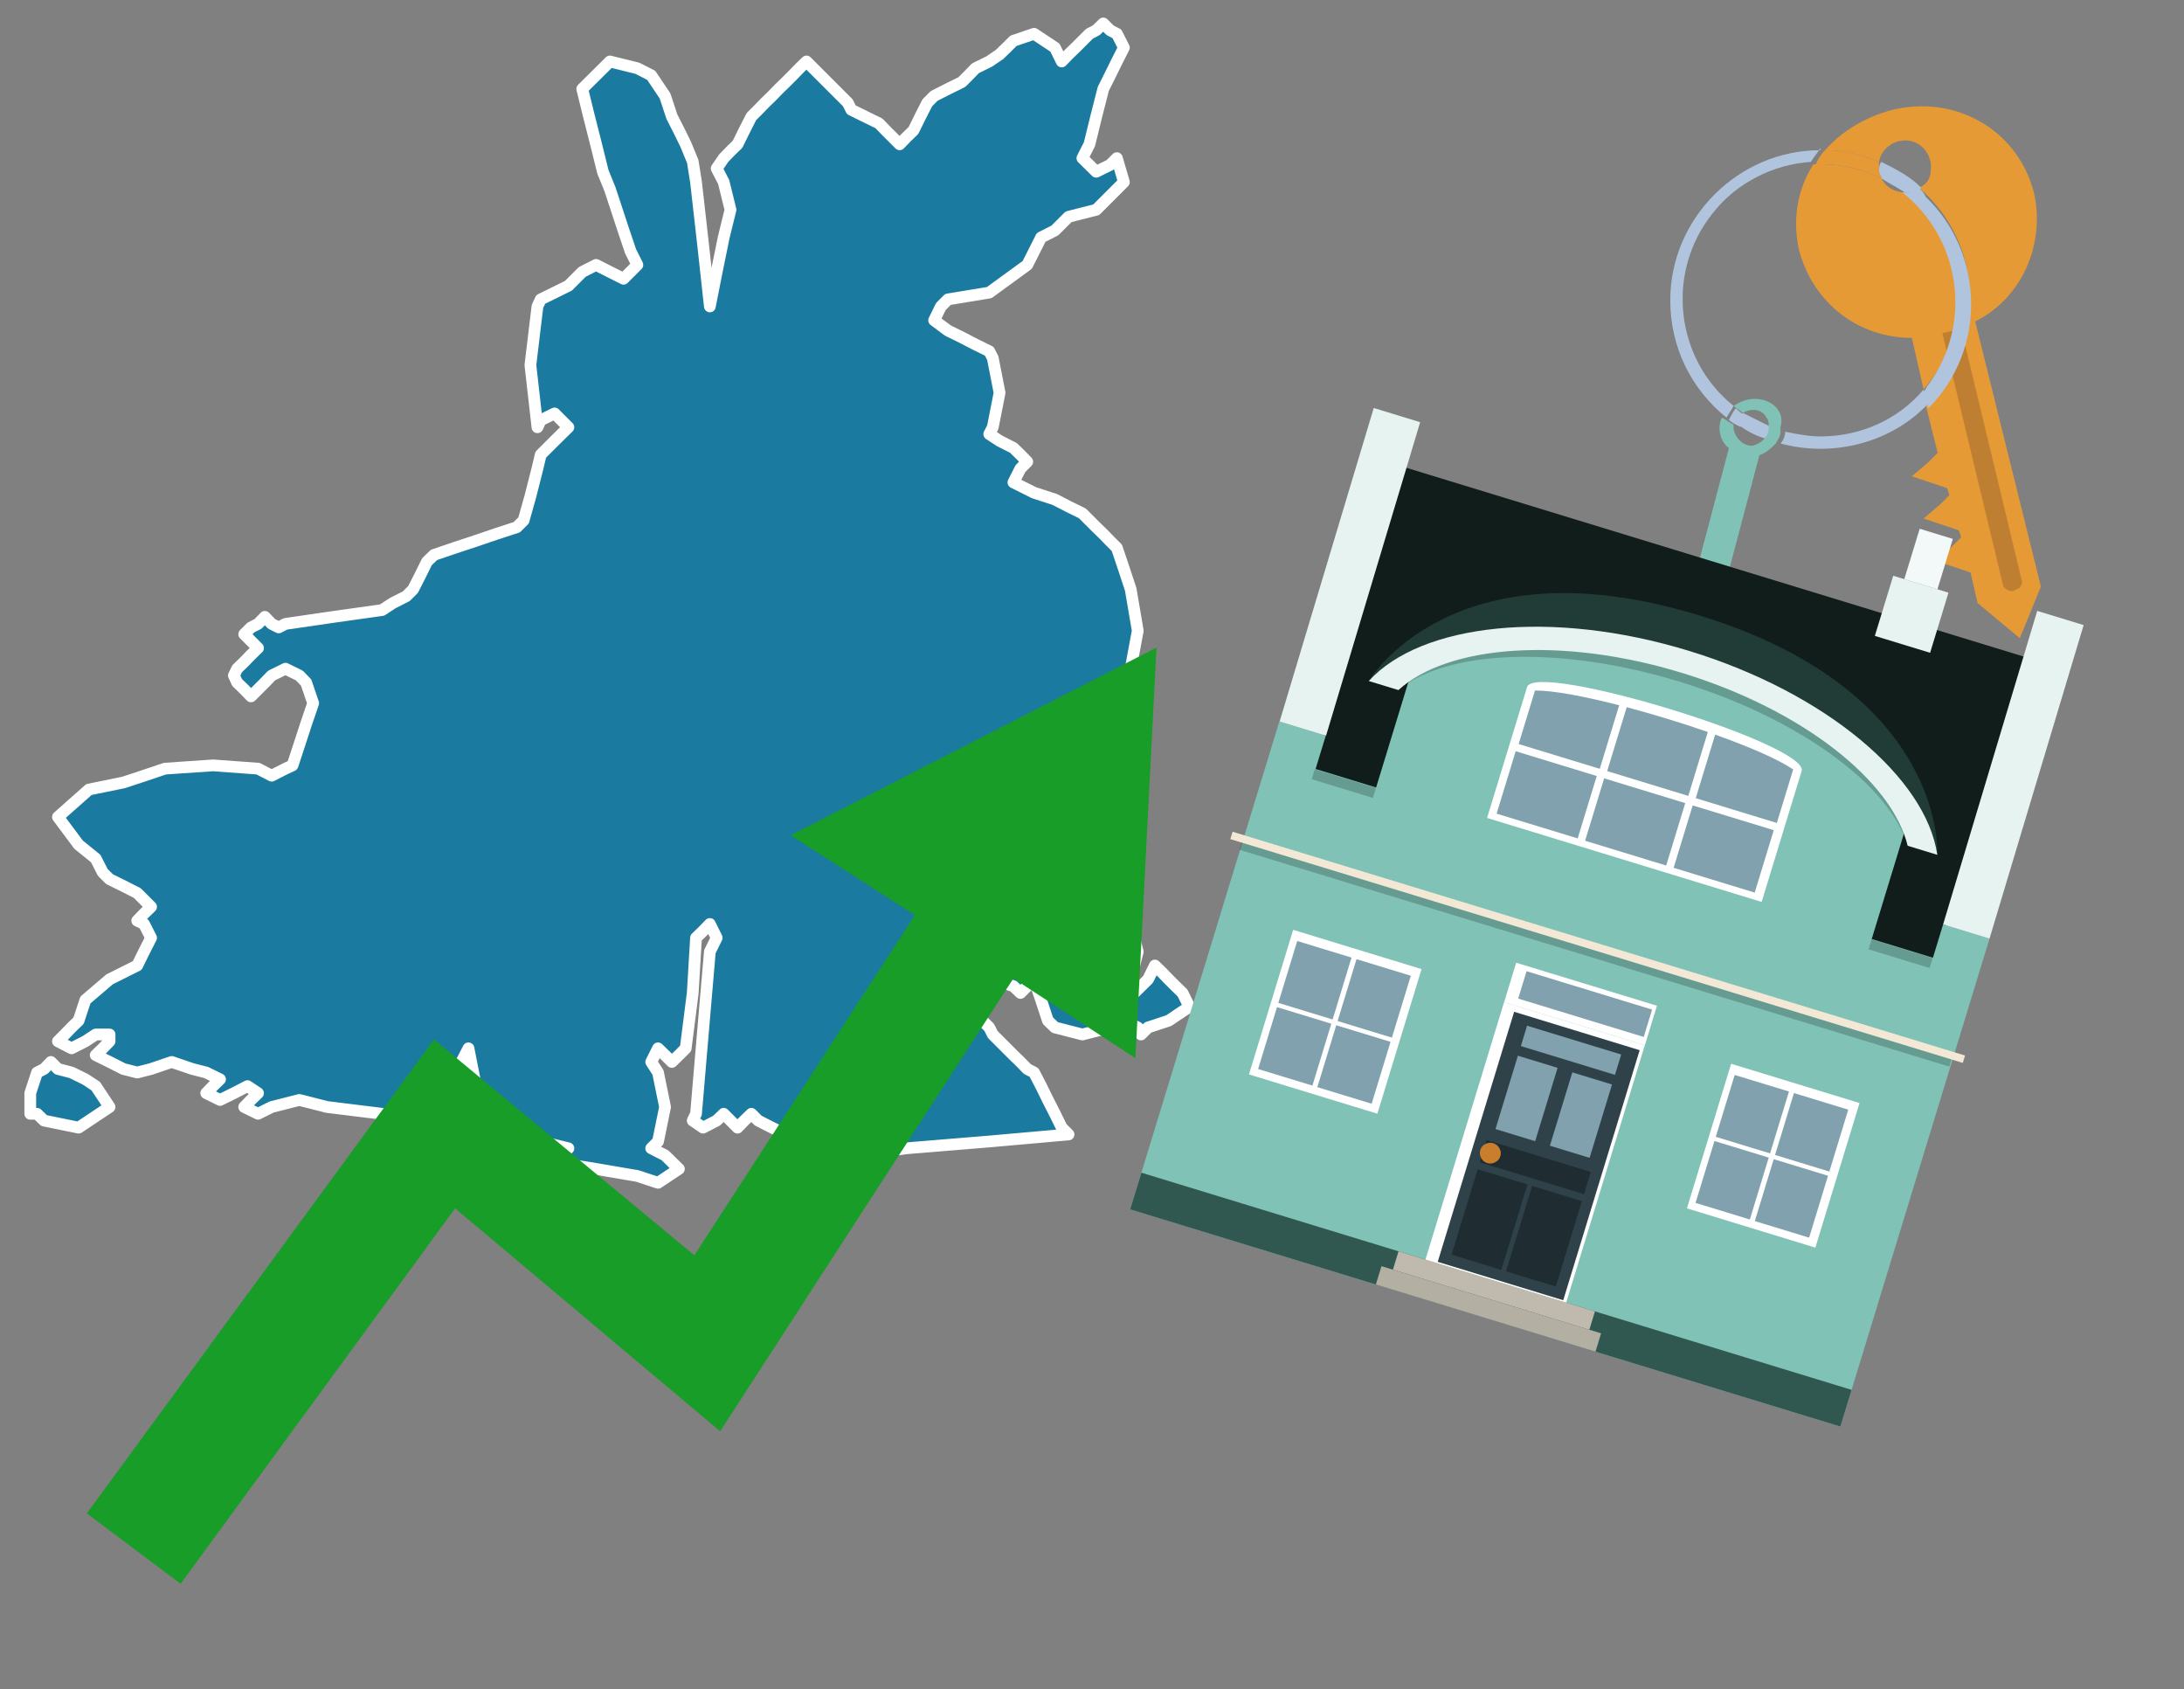
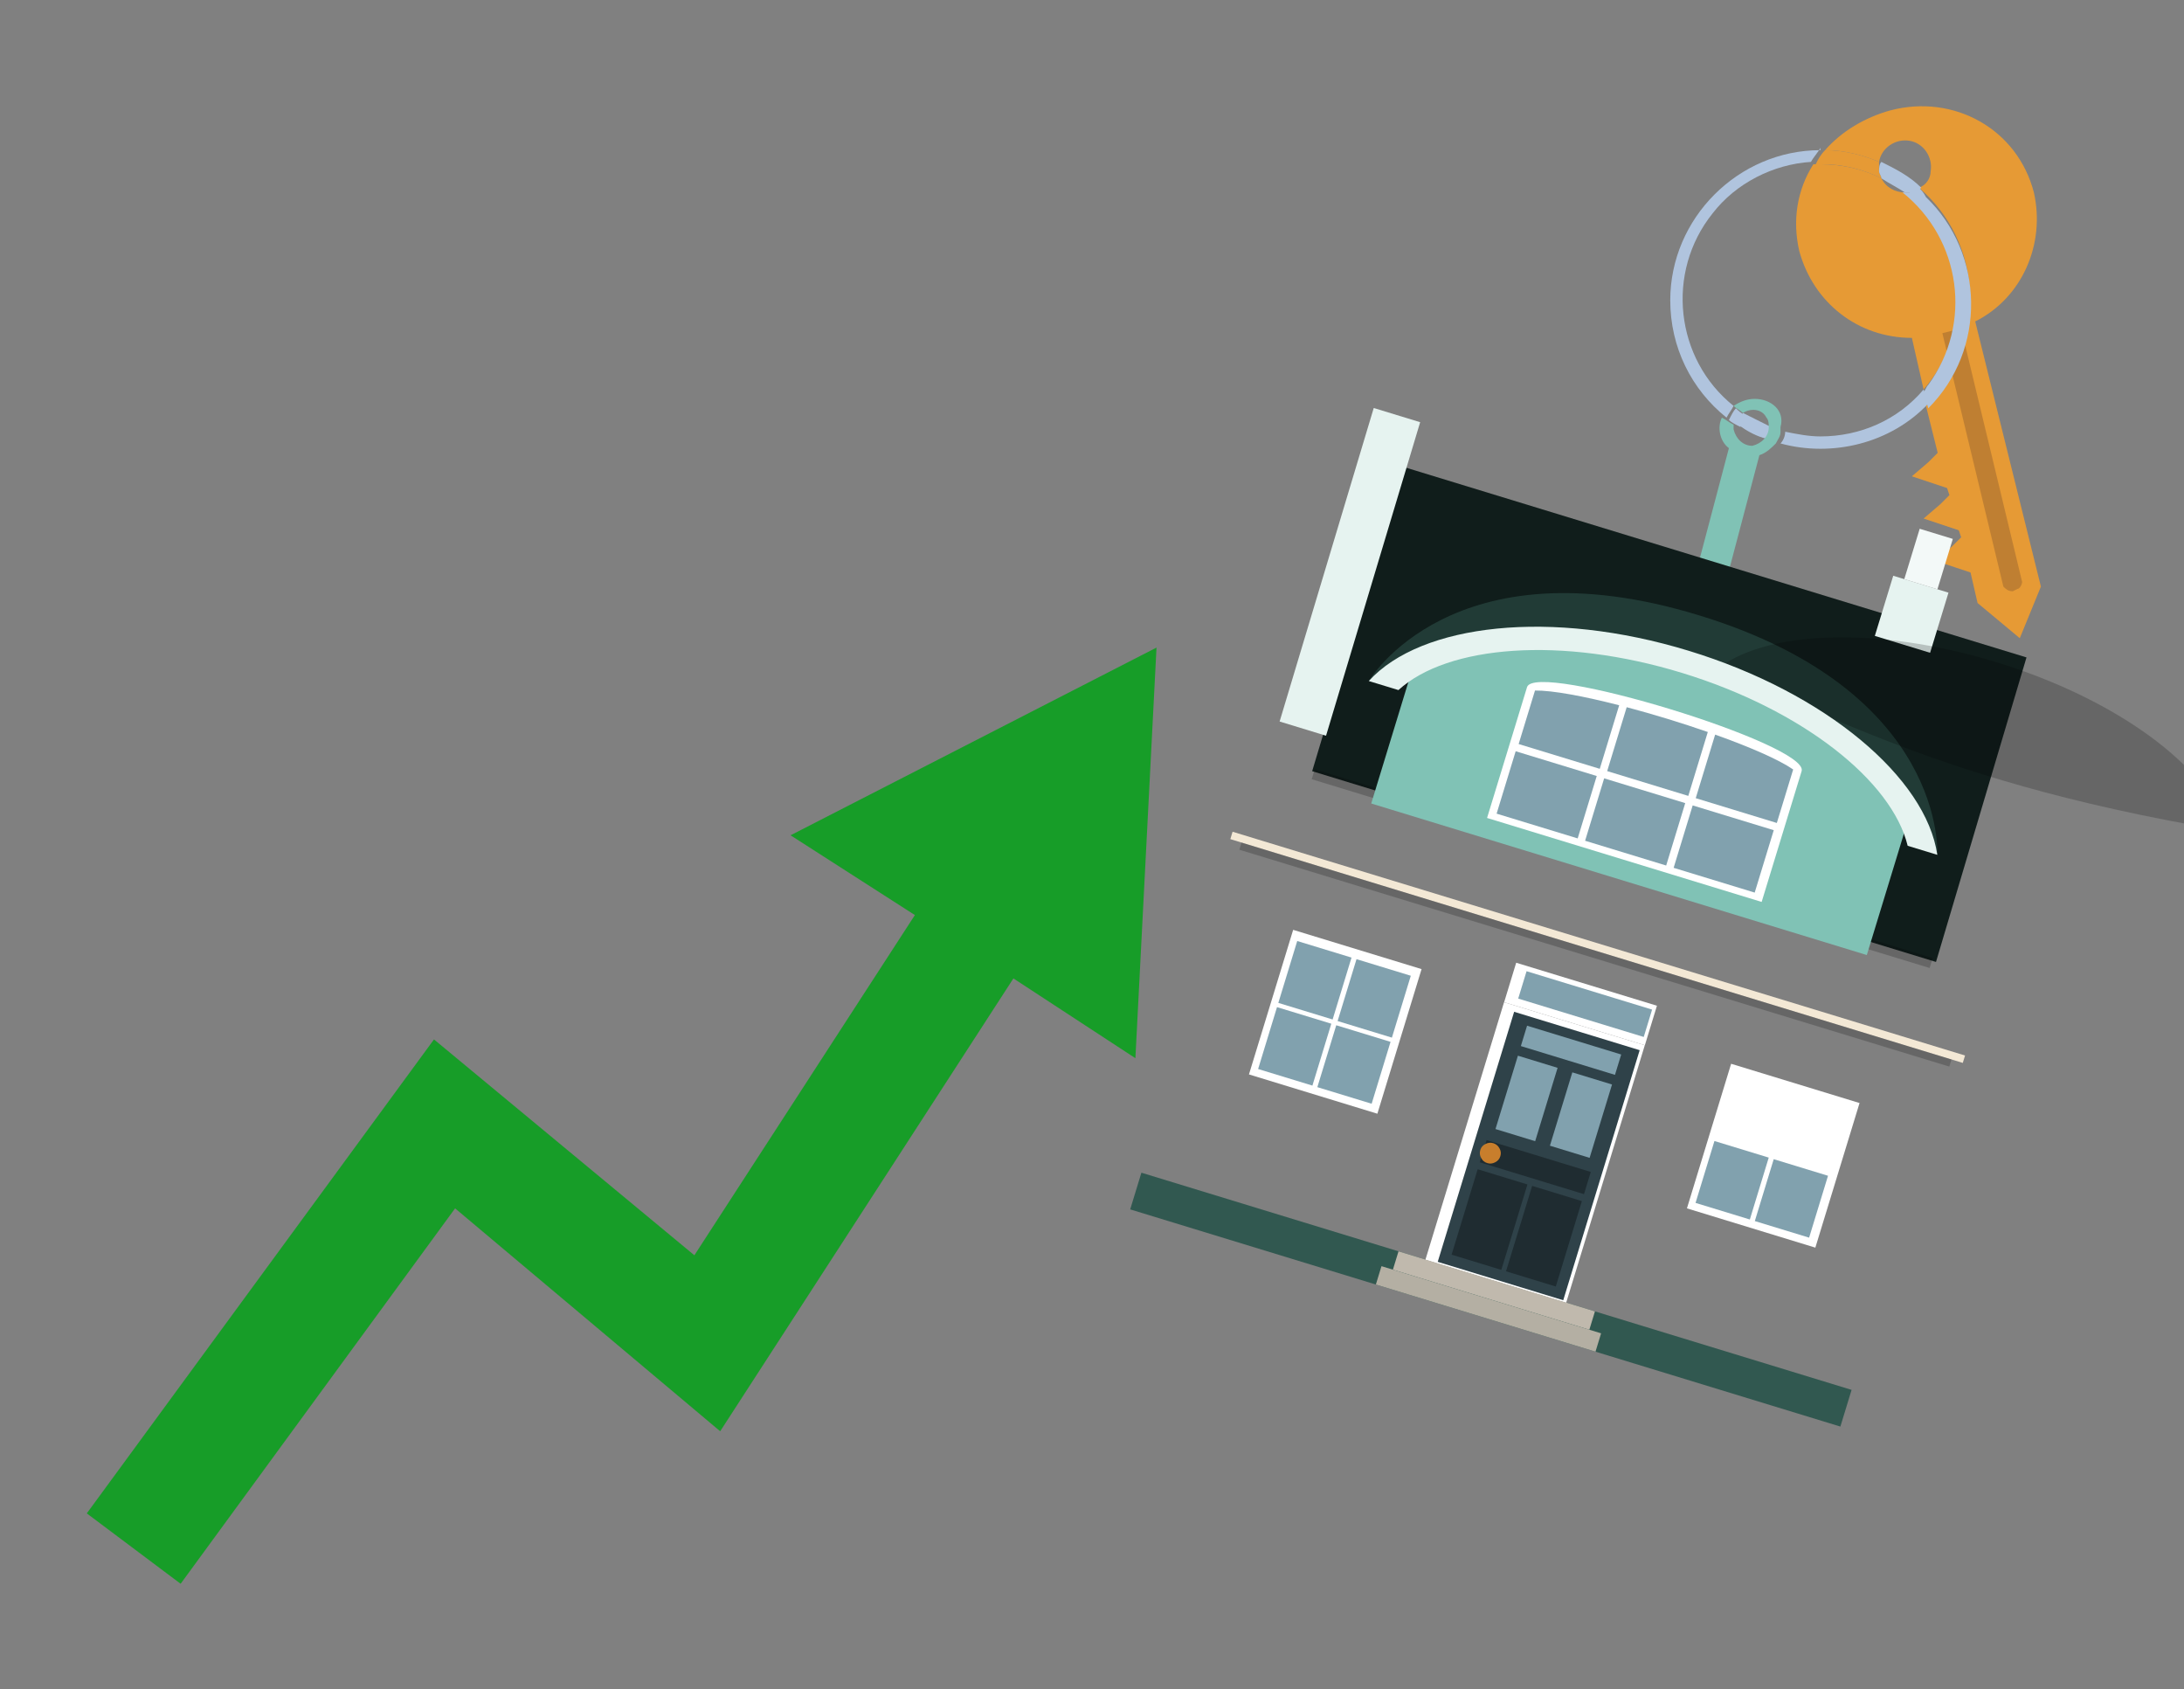
<svg xmlns="http://www.w3.org/2000/svg" version="1.1" id="Text" x="0px" y="0px" width="93.1px" height="72px" viewBox="0 0 93.1 72" style="enable-background:new 0 0 93.1 72;" xml:space="preserve">
  <rect x="0" y="0" width="93.1" height="72" fill="#808080" stroke="none" />
  <style type="text/css">
	.st0{fill:#1B7AA0;stroke:#FFFFFF;stroke-width:0.5;stroke-linejoin:round;}
	.st1{fill:#179D28;}
	.st2{fill:#E69A35;}
	.st3{fill:#B0C4DE;}
	.st4{fill:#80C2B5;}
	.st5{fill:#BF7F32;}
	.st6{fill-rule:evenodd;clip-rule:evenodd;fill:#101D1B;}
	.st7{fill-rule:evenodd;clip-rule:evenodd;fill:#80C2B5;}
	.st8{opacity:0.2;fill-rule:evenodd;clip-rule:evenodd;enable-background:new    ;}
	.st9{fill-rule:evenodd;clip-rule:evenodd;fill:#E6F3F0;}
	.st10{fill-rule:evenodd;clip-rule:evenodd;fill:#315850;}
	.st11{fill-rule:evenodd;clip-rule:evenodd;fill:#F3F9F8;}
	.st12{fill:#213B36;}
	.st13{fill:none;}
	.st14{opacity:0.2;enable-background:new    ;}
	.st15{fill:#E6F3F0;}
	.st16{fill-rule:evenodd;clip-rule:evenodd;fill:#FFFFFF;}
	.st17{fill-rule:evenodd;clip-rule:evenodd;fill:#81A1AE;}
	.st18{fill:#81A1AE;}
	.st19{fill:#FFFFFF;}
	.st20{fill:#2F4249;}
	.st21{fill:#1F2C31;}
	.st22{fill:#C87E2C;}
	.st23{fill-rule:evenodd;clip-rule:evenodd;fill:#C0B9AD;}
	.st24{fill-rule:evenodd;clip-rule:evenodd;fill:#B4AFA3;}
	.st25{fill-rule:evenodd;clip-rule:evenodd;fill:#F3E8D5;}
</style>
-   <path class="st0" d="M22.47,49.82L23.05,50.12L22.91,50.41L22.61,50.71L22.03,51.0L21.44,50.71L21.73,50.41L22.03,50.12L22.03,49.82ZM1.29,46.59L1.58,45.71L1.88,45.56L2.17,45.26L2.47,45.56L3.05,45.71L3.64,46.0L4.08,46.29L4.67,47.18L3.35,48.06L1.88,47.76L1.58,47.47L1.29,47.47ZM4.08,44.09L3.64,44.38L3.05,44.68L2.47,44.38L2.76,44.09L3.05,43.79L3.35,43.5L3.64,42.62L4.67,41.74L5.85,41.15L6.14,40.56L6.44,39.97L6.14,39.38L5.85,39.24L6.14,38.94L6.44,38.65L6.14,38.35L5.85,38.06L5.26,37.76L4.67,37.47L4.38,37.18L4.08,36.59L3.35,36.0L2.47,34.82L3.79,33.65L5.26,33.35L6.14,33.06L7.03,32.76L9.08,32.62L11.0,32.76L11.58,33.06L12.17,32.76L12.47,32.62L12.76,31.74L13.05,30.85L13.35,29.97L13.05,29.09L12.76,28.79L12.17,28.5L11.58,28.79L11.29,29.09L11.0,29.38L10.7,29.68L10.41,29.38L10.11,29.09L9.97,28.79L10.11,28.5L10.41,28.21L10.7,27.91L11.0,27.62L10.7,27.32L10.41,27.03L10.7,26.74L11.0,26.59L11.29,26.29L11.58,26.59L11.88,26.74L12.17,26.59L14.23,26.29L16.29,26.0L16.73,25.71L17.32,25.41L17.61,25.12L17.91,24.53L18.2,23.94L18.5,23.65L19.38,23.35L20.26,23.06L21.14,22.76L22.03,22.47L22.32,22.18L22.61,21.15L22.91,19.97L23.05,19.38L23.64,18.79L24.23,18.21L23.64,17.62L23.05,17.91L22.91,18.21L22.61,15.56L22.91,13.06L23.05,12.76L23.64,12.47L24.23,12.18L24.53,11.88L24.82,11.59L25.41,11.29L26.0,11.59L26.58,11.88L27.17,11.29L26.88,10.71L26.58,9.82L26.29,8.94L26.0,8.06L25.7,7.32L25.41,6.15L25.11,4.97L24.82,3.79L26.0,2.62L27.17,2.91L27.76,3.21L28.35,4.09L28.64,4.97L28.94,5.56L29.23,6.15L29.53,6.88L29.67,7.76L29.97,10.41L30.26,13.06L30.55,11.59L30.85,10.12L31.14,8.94L30.85,7.76L30.55,7.18L30.85,6.74L31.14,6.44L31.44,6.15L31.73,5.56L32.03,4.97L32.32,4.68L32.61,4.38L32.91,4.09L33.2,3.79L33.5,3.5L33.79,3.21L34.08,2.91L34.38,2.62L34.67,2.91L34.97,3.21L35.26,3.5L35.55,3.79L35.85,4.09L36.14,4.38L36.29,4.68L36.88,4.97L37.47,5.26L37.76,5.56L38.05,5.85L38.35,6.15L38.64,5.85L38.94,5.56L39.23,4.97L39.53,4.38L39.82,4.09L40.41,3.79L41.0,3.5L41.29,3.21L41.58,2.91L42.17,2.62L42.61,2.32L42.91,2.03L43.2,1.74L44.08,1.44L44.97,2.03L45.26,2.62L45.55,2.32L45.85,2.03L46.14,1.74L46.44,1.44L46.73,1.29L47.03,1.0L47.32,1.29L47.61,1.44L47.91,2.03L47.61,2.62L47.32,3.21L47.03,3.79L46.73,4.97L46.44,6.15L46.14,6.74L46.73,7.32L47.32,7.03L47.61,6.74L47.91,7.76L46.73,8.94L45.55,9.24L45.26,9.53L44.97,9.82L44.38,10.12L43.79,11.29L42.17,12.47L40.41,12.76L40.11,13.06L39.82,13.65L40.41,14.09L41.0,14.38L41.58,14.68L42.17,14.97L42.32,15.26L42.61,16.74L42.32,18.21L42.17,18.5L42.61,18.79L43.2,19.09L43.5,19.38L43.79,19.68L43.5,19.97L43.2,20.56L44.08,21.0L44.97,21.29L45.55,21.59L46.14,21.88L46.44,22.18L46.73,22.47L47.03,22.76L47.32,23.06L47.61,23.35L47.91,24.24L48.2,25.12L48.5,26.88L48.2,28.5L47.91,29.38L47.61,30.26L47.32,31.15L47.03,32.03L46.73,33.06L46.44,34.24L46.14,34.82L47.03,35.41L47.91,35.71L47.61,36.0L47.32,36.29L46.44,36.59L45.55,36.29L45.26,36.0L44.97,36.59L44.67,37.18L44.38,38.06L44.97,38.94L45.55,38.65L45.26,38.35L44.97,38.06L45.26,37.76L45.55,37.47L46.14,37.18L46.73,37.76L46.44,38.35L46.14,38.65L47.03,38.94L47.91,39.24L48.2,39.38L48.5,40.56L48.2,41.74L47.91,42.03L48.35,42.32L48.94,41.74L49.23,41.15L49.53,41.44L49.82,41.74L50.11,42.03L50.41,42.32L50.7,42.91L49.82,43.5L48.94,43.79L48.64,44.09L48.5,43.79L47.91,43.5L47.32,43.79L46.14,44.09L44.97,43.79L44.67,43.5L44.38,42.62L44.08,41.74L43.79,42.03L43.5,42.32L43.2,42.03L42.32,41.74L41.58,41.44L40.7,41.15L39.82,41.44L40.11,41.74L40.41,42.03L40.7,42.32L41.0,42.62L41.29,42.91L41.58,43.21L41.88,43.5L42.17,43.79L42.32,44.09L42.61,44.38L42.91,44.68L43.2,44.97L43.5,45.26L43.79,45.56L44.08,45.71L44.38,46.29L44.67,46.88L44.97,47.47L45.26,48.06L45.55,48.35L42.17,48.65L38.64,48.94L36.44,49.24L34.08,48.94L33.79,48.65L33.5,48.35L32.91,48.06L32.32,47.76L32.03,47.47L31.73,47.76L31.44,48.06L31.14,47.76L30.85,47.47L30.55,47.76L29.97,48.06L29.53,47.76L29.67,47.47L29.97,43.94L30.26,40.56L30.55,39.97L30.26,39.38L29.97,39.68L29.67,39.97L29.53,42.32L29.23,44.68L28.94,44.97L28.64,45.26L28.35,44.97L28.05,44.68L27.76,45.26L28.05,45.71L28.35,47.18L28.05,48.65L27.76,48.94L28.35,49.24L28.94,49.82L28.05,50.41L27.17,50.12L25.41,49.82L23.64,49.53L23.94,49.24L24.23,48.94L23.05,48.65L22.03,48.35L21.73,48.06L21.44,47.76L20.85,47.47L20.26,46.15L19.97,44.68L19.67,45.26L19.38,45.71L19.08,46.88L18.79,48.06L18.5,47.76L16.29,47.47L13.94,47.18L12.76,46.88L11.58,47.18L11.0,47.47L10.41,47.18L10.7,46.88L11.0,46.59L10.55,46.29L9.97,46.59L9.38,46.88L8.79,46.59L9.08,46.29L9.38,46.0L8.79,45.71L8.2,45.56L7.32,45.26L6.44,45.56L5.85,45.71L5.26,45.56L4.67,45.26L4.08,44.97L4.38,44.68L4.67,44.38L4.67,44.09Z" />
  <polygon class="st1" points="49.3,27.6 33.7,35.6 39,39 29.6,53.5 18.5,44.3 3.7,64.5 7.7,67.5 19.4,51.5 30.7,61 43.2,41.7   48.4,45.1 " />
  <path class="st2" d="M80.2,7.6c0-0.1-0.1-0.2-0.1-0.3c0-0.1,0-0.3,0-0.4c-0.7-0.3-1.5-0.5-2.3-0.5c-0.2,0.2-0.3,0.4-0.4,0.6  c0.1,0,0.2,0,0.3,0C78.5,7,79.4,7.2,80.2,7.6z" />
  <path class="st3" d="M77.6,6.4c-3.5,0-6.4,2.9-6.4,6.4c0,2,0.9,3.8,2.4,5c0.1-0.2,0.2-0.3,0.3-0.5c-2.5-2-2.9-5.7-0.9-8.2  c1-1.3,2.6-2.1,4.2-2.2c0.1-0.2,0.3-0.4,0.4-0.6V6.4z" />
  <path class="st2" d="M84.2,13.7c2-1,3-3.3,2.5-5.5C86,5.5,83.3,4,80.6,4.7c-1.1,0.3-2.1,0.9-2.8,1.7c0.8,0,1.6,0.2,2.3,0.5  c0.1-0.6,0.7-1,1.3-0.9c0.6,0.1,1,0.7,0.9,1.3c0,0.3-0.2,0.6-0.5,0.7c2.7,2.3,2.9,6.4,0.6,9c-0.1,0.1-0.2,0.2-0.3,0.3l0.5,2  l-0.4,0.4l-0.7,0.6l0.9,0.3l0.6,0.2l0.1,0.3l-0.4,0.4L82,22.1l0.9,0.3l0.6,0.2l0.1,0.3l-0.4,0.4l-0.7,0.6l0.9,0.3l0.6,0.2l0.3,1.3  l1.8,1.5L87,25L84.2,13.7z" />
  <path class="st2" d="M81.2,8.2c-0.4,0-0.8-0.2-1-0.6C79.4,7.2,78.5,7,77.6,7c-0.1,0-0.2,0-0.3,0c-0.7,1.1-0.9,2.4-0.6,3.7  c0.6,2.2,2.5,3.7,4.8,3.7l0.5,2.2c2.1-2.4,1.9-6.1-0.6-8.2C81.3,8.3,81.2,8.3,81.2,8.2z" />
  <path class="st3" d="M74.1,18.1c0.4,0.3,0.8,0.5,1.2,0.6c0.1-0.1,0.2-0.3,0.2-0.5l0,0c-0.4-0.2-0.8-0.4-1.2-0.6  C74.2,17.8,74.1,17.9,74.1,18.1z" />
  <path class="st3" d="M74.4,17.7c-0.2-0.1-0.3-0.2-0.4-0.3c-0.1,0.1-0.2,0.3-0.3,0.5c0.1,0.1,0.3,0.2,0.5,0.3  C74.1,17.9,74.2,17.8,74.4,17.7z" />
  <path class="st4" d="M74.8,17c-0.3,0-0.6,0.1-0.9,0.3c0.1,0.1,0.3,0.2,0.4,0.3c0.3-0.2,0.8-0.2,1,0.2c0.1,0.1,0.1,0.3,0.1,0.4l0,0  c0,0.4-0.3,0.7-0.7,0.8c-0.4,0-0.7-0.3-0.8-0.7c0,0,0,0,0-0.1v-0.1c-0.2-0.1-0.3-0.2-0.5-0.3c-0.2,0.4-0.1,1,0.3,1.3l-1.549,5.865  l1.3,0.3L75,19.4c0.3-0.1,0.5-0.3,0.7-0.5c0.1-0.2,0.2-0.3,0.2-0.5c0-0.1,0-0.1,0-0.2C76.1,17.5,75.5,17,74.8,17z" />
  <path class="st5" d="M86,25.1l-0.2,0.1c-0.2,0-0.3-0.1-0.4-0.2l0,0l-2.6-10.8l0.8-0.2l2.6,10.8C86.2,24.9,86.1,25.1,86,25.1L86,25.1  z" />
  <path class="st3" d="M80.1,7.3c0,0.1,0.1,0.2,0.1,0.3c0.3,0.2,0.7,0.4,1,0.6c0.1,0,0.2,0,0.3,0c0.1,0,0.3-0.1,0.4-0.2  c-0.5-0.5-1.1-0.8-1.7-1.1C80.1,7,80.1,7.2,80.1,7.3z" />
  <path class="st3" d="M77.6,18.6c-0.5,0-1-0.1-1.5-0.2c0,0.2-0.1,0.4-0.2,0.5c2.2,0.6,4.7,0,6.3-1.7L82,16.6  C80.9,17.9,79.3,18.6,77.6,18.6z" />
  <path class="st3" d="M81.8,8c-0.1,0.1-0.2,0.1-0.4,0.2c-0.1,0-0.2,0-0.3,0c2.5,2,3,5.6,1.1,8.2c-0.1,0.1-0.1,0.2-0.2,0.3l0.2,0.7  c2.5-2.5,2.4-6.6-0.1-9C82,8.2,81.9,8.1,81.8,8L81.8,8z" />
  <g>
    <polygon class="st6" points="82.528,40.998 55.935,32.868 59.826,19.899 86.386,28.019  " />
-     <polygon class="st7" points="80.743,53.306 84.81,40.003 82.831,39.398 82.397,40.819 56.081,32.774 56.516,31.353    54.536,30.747 48.178,51.544 78.452,60.8  " />
    <rect x="68.968" y="23.239" transform="matrix(0.292 -0.956 0.956 0.292 13.561 92.358)" class="st8" width="0.443" height="27.553" />
-     <polygon class="st9" points="84.81,40.003 82.831,39.398 86.843,26.036 88.822,26.641  " />
    <polygon class="st9" points="56.527,31.356 54.548,30.751 58.56,17.389 60.539,17.994  " />
    <polygon class="st10" points="78.452,60.8 78.93,59.236 48.656,49.98 48.178,51.544  " />
    <polygon class="st9" points="83.06,25.259 80.705,24.539 79.921,27.102 82.277,27.822  " />
    <polygon class="st11" points="83.245,22.968 81.833,22.536 81.176,24.683 82.589,25.115  " />
    <g>
      <path class="st12" d="M72.43,26.226C61.89,23.003,58.349,29.025,58.349,29.025l3.957-1.27l17.769,5.433l2.509,3.247    C82.584,36.434,83.016,29.462,72.43,26.226z" />
      <path class="st4" d="M80.089,32.789c-5.154-4.135-11.002-5.938-17.558-5.368l-2.205,0.697L58.453,34.245l21.126,6.459    l1.9-6.216L80.089,32.789z" />
      <g>
        <polygon class="st13" points="67.162,26.107 64.292,27.075 78.703,31.48 76.864,29.073    " />
      </g>
-       <path class="st14" d="M71.853,28.195c-5.851-1.789-11.352-1.36-13.504,0.83l1.264,0.386    c2.033-1.704,6.843-1.93,11.978-0.36s8.996,4.447,9.729,6.997l1.264,0.386    C82.025,33.415,77.704,29.984,71.853,28.195z" />
+       <path class="st14" d="M71.853,28.195l1.264,0.386    c2.033-1.704,6.843-1.93,11.978-0.36s8.996,4.447,9.729,6.997l1.264,0.386    C82.025,33.415,77.704,29.984,71.853,28.195z" />
      <path class="st15" d="M71.993,27.738c-5.851-1.789-11.412-1.166-13.644,1.287l1.264,0.386    c2.098-1.918,6.956-2.301,12.091-0.731s8.948,4.604,9.616,7.367l1.264,0.386    C82.105,33.152,77.844,29.526,71.993,27.738z" />
      <g>
        <g>
          <path class="st16" d="M65.095,29.286c0.346-1.132,12.051,2.446,11.705,3.579l-1.704,5.575l-11.705-3.579      L65.095,29.286L65.095,29.286z" />
        </g>
        <rect x="72.127" y="34.37" transform="matrix(0.292 -0.956 0.956 0.292 17.425 95.904)" class="st17" width="2.782" height="3.615" />
        <rect x="68.352" y="33.216" transform="matrix(0.292 -0.956 0.956 0.292 15.857 91.478)" class="st17" width="2.782" height="3.615" />
        <rect x="64.578" y="32.062" transform="matrix(0.292 -0.956 0.956 0.292 14.29 87.052)" class="st17" width="2.782" height="3.615" />
        <g>
          <path class="st18" d="M75.743,35.075l0.697-2.28c-0.622-0.429-1.87-0.967-3.326-1.486l-0.828,2.709L75.743,35.075z" />
          <path class="st18" d="M68.195,32.767l0.828-2.709c-1.497-0.384-2.832-0.636-3.589-0.628l-0.697,2.281      L68.195,32.767z" />
          <path class="st18" d="M71.969,33.921l0.832-2.723c-1.111-0.386-2.321-0.756-3.458-1.057l-0.832,2.723L71.969,33.921      z" />
        </g>
      </g>
    </g>
    <g>
      <rect x="66.534" y="39.649" transform="matrix(0.292 -0.956 0.956 0.292 6.786 94.744)" class="st19" width="1.761" height="6.276" />
      <rect x="59.735" y="45.983" transform="matrix(0.292 -0.956 0.956 0.292 -0.641 97.374)" class="st16" width="11.485" height="6.276" />
      <g transform="matrix( 0.861, 0, 0, 0.861, 2148,666.7) ">
        <g>
          <g id="Symbol_9_0_Layer2_0_MEMBER_8_MEMBER_12_MEMBER_0_FILL_00000048469725786621459750000005400378390701630639_">
            <path class="st20" d="M-2419.808-724.248l6.215,1.9l-3.784,12.378l-6.215-1.9L-2419.808-724.248z" />
          </g>
        </g>
      </g>
      <g transform="matrix( 0.861, 0, 0, 0.861, 2148,666.7) ">
        <g>
          <g id="Symbol_9_0_Layer2_0_MEMBER_8_MEMBER_12_MEMBER_1_MEMBER_1_FILL_00000158722947092644090620000017520500107816086451_">
            <path class="st18" d="M-2417.657-721.474l-1.11,3.631l-1.965-0.601l1.11-3.631L-2417.657-721.474z" />
          </g>
        </g>
      </g>
      <g transform="matrix( 0.861, 0, 0, 0.861, 2148,666.7) ">
        <g>
          <g id="Symbol_9_0_Layer2_0_MEMBER_8_MEMBER_12_MEMBER_1_MEMBER_1_FILL_00000052080521835907080820000005665097192969389210_">
            <path class="st18" d="M-2414.962-720.649l-1.11,3.631l-1.965-0.601l1.11-3.631L-2414.962-720.649z" />
          </g>
        </g>
      </g>
      <g transform="matrix( 0.861, 0, 0, 0.861, 2148,666.7) ">
        <g>
          <g id="Symbol_9_0_Layer2_0_MEMBER_8_MEMBER_12_MEMBER_2_MEMBER_0_FILL_00000121972615620641783040000006232482807947767952_">
            <path class="st21" d="M-2420.21-711.402l1.293-4.228l2.463,0.753l-1.292,4.228L-2420.21-711.402z" />
          </g>
        </g>
      </g>
      <g transform="matrix( 0.861, 0, 0, 0.861, 2148,666.7) ">
        <g>
          <g id="Symbol_9_0_Layer2_0_MEMBER_8_MEMBER_12_MEMBER_2_MEMBER_1_FILL_00000095309292420501403930000009762908861303173802_">
            <path class="st21" d="M-2422.905-712.226l1.292-4.228l2.463,0.753l-1.293,4.228L-2422.905-712.226z" />
          </g>
        </g>
      </g>
      <g transform="matrix( 0.861, 0, 0, 0.861, 2148,666.7) ">
        <g>
          <g id="Symbol_9_0_Layer2_0_MEMBER_8_MEMBER_12_MEMBER_2_MEMBER_1_FILL_00000087374071675372334650000017514442634703101070_">
            <path class="st21" d="M-2421.508-716.798l0.336-1.099l5.158,1.577l-0.336,1.099L-2421.508-716.798z" />
          </g>
        </g>
      </g>
      <g transform="matrix( 0.861, 0, 0, 0.861, 2148,666.7) ">
        <g>
          <g id="Symbol_9_0_Layer2_0_MEMBER_8_MEMBER_12_MEMBER_2_MEMBER_1_FILL_00000054944747032959736200000013106761979852599950_">
            <path class="st18" d="M-2419.476-722.551l0.308-1.008l4.66,1.425l-0.308,1.008L-2419.476-722.551z" />
          </g>
        </g>
      </g>
      <g transform="matrix( 0.861, 0, 0, 0.861, 2148,666.7) ">
        <g>
          <g id="Symbol_9_0_Layer2_0_MEMBER_8_MEMBER_13_FILL_00000121256037951919940360000017531174073741872810_">
            <path class="st22" d="M-2421.483-717.409c0.041-0.134,0.124-0.232,0.251-0.293       c0.129-0.069,0.26-0.082,0.394-0.041c0.134,0.041,0.235,0.126,0.304,0.255       c0.071,0.122,0.085,0.25,0.044,0.384c-0.043,0.141-0.128,0.242-0.255,0.304       c-0.129,0.069-0.26,0.082-0.394,0.041c-0.141-0.043-0.242-0.128-0.303-0.255       C-2421.512-717.136-2421.526-717.268-2421.483-717.409z" />
          </g>
        </g>
      </g>
      <g transform="matrix( 0.861, 0, 0, 0.861, 2148,666.7) ">
        <g>
          <g id="Symbol_9_0_Layer2_0_MEMBER_8_MEMBER_12_MEMBER_2_MEMBER_1_FILL_00000181081196561876715510000013441379206308750754_">
            <path class="st18" d="M-2419.607-724.902l0.414-1.355l6.215,1.9l-0.414,1.355L-2419.607-724.902z" />
          </g>
        </g>
      </g>
      <polygon class="st23" points="67.751,56.673 67.99,55.891 59.616,53.331 59.377,54.113   " />
      <polygon class="st24" points="68.013,57.608 68.252,56.826 58.89,53.964 58.651,54.746 60.045,55.172   " />
    </g>
    <rect x="67.98" y="24.04" transform="matrix(0.292 -0.956 0.956 0.292 9.614 93.733)" class="st25" width="0.33" height="32.661" />
    <rect x="67.891" y="24.851" transform="matrix(0.292 -0.956 0.956 0.292 9.25 93.862)" class="st8" width="0.319" height="31.657" />
    <g>
      <g>
        <polygon class="st16" points="73.795,45.338 79.269,47.011 77.385,53.174 71.911,51.5    " />
      </g>
-       <rect x="73.365" y="46.272" transform="matrix(0.292 -0.956 0.956 0.292 7.482 105.077)" class="st17" width="2.759" height="2.421" />
-       <rect x="75.893" y="47.045" transform="matrix(0.292 -0.956 0.956 0.292 8.532 108.041)" class="st17" width="2.759" height="2.421" />
      <rect x="75.031" y="49.864" transform="matrix(0.292 -0.956 0.956 0.292 5.226 109.211)" class="st17" width="2.759" height="2.421" />
      <rect x="72.504" y="49.09" transform="matrix(0.292 -0.956 0.956 0.292 4.177 106.247)" class="st17" width="2.759" height="2.421" />
    </g>
    <g>
      <g>
        <polygon class="st16" points="60.599,41.303 55.125,39.63 53.241,45.792 58.715,47.466    " />
      </g>
      <rect x="57.236" y="41.341" transform="matrix(0.292 -0.956 0.956 0.292 0.785 86.163)" class="st17" width="2.759" height="2.421" />
      <rect x="54.709" y="40.568" transform="matrix(0.292 -0.956 0.956 0.292 -0.265 83.199)" class="st17" width="2.759" height="2.421" />
      <rect x="53.847" y="43.387" transform="matrix(0.292 -0.956 0.956 0.292 -3.57 84.37)" class="st17" width="2.759" height="2.421" />
      <rect x="56.375" y="44.159" transform="matrix(0.292 -0.956 0.956 0.292 -2.521 87.334)" class="st17" width="2.759" height="2.421" />
    </g>
  </g>
</svg>